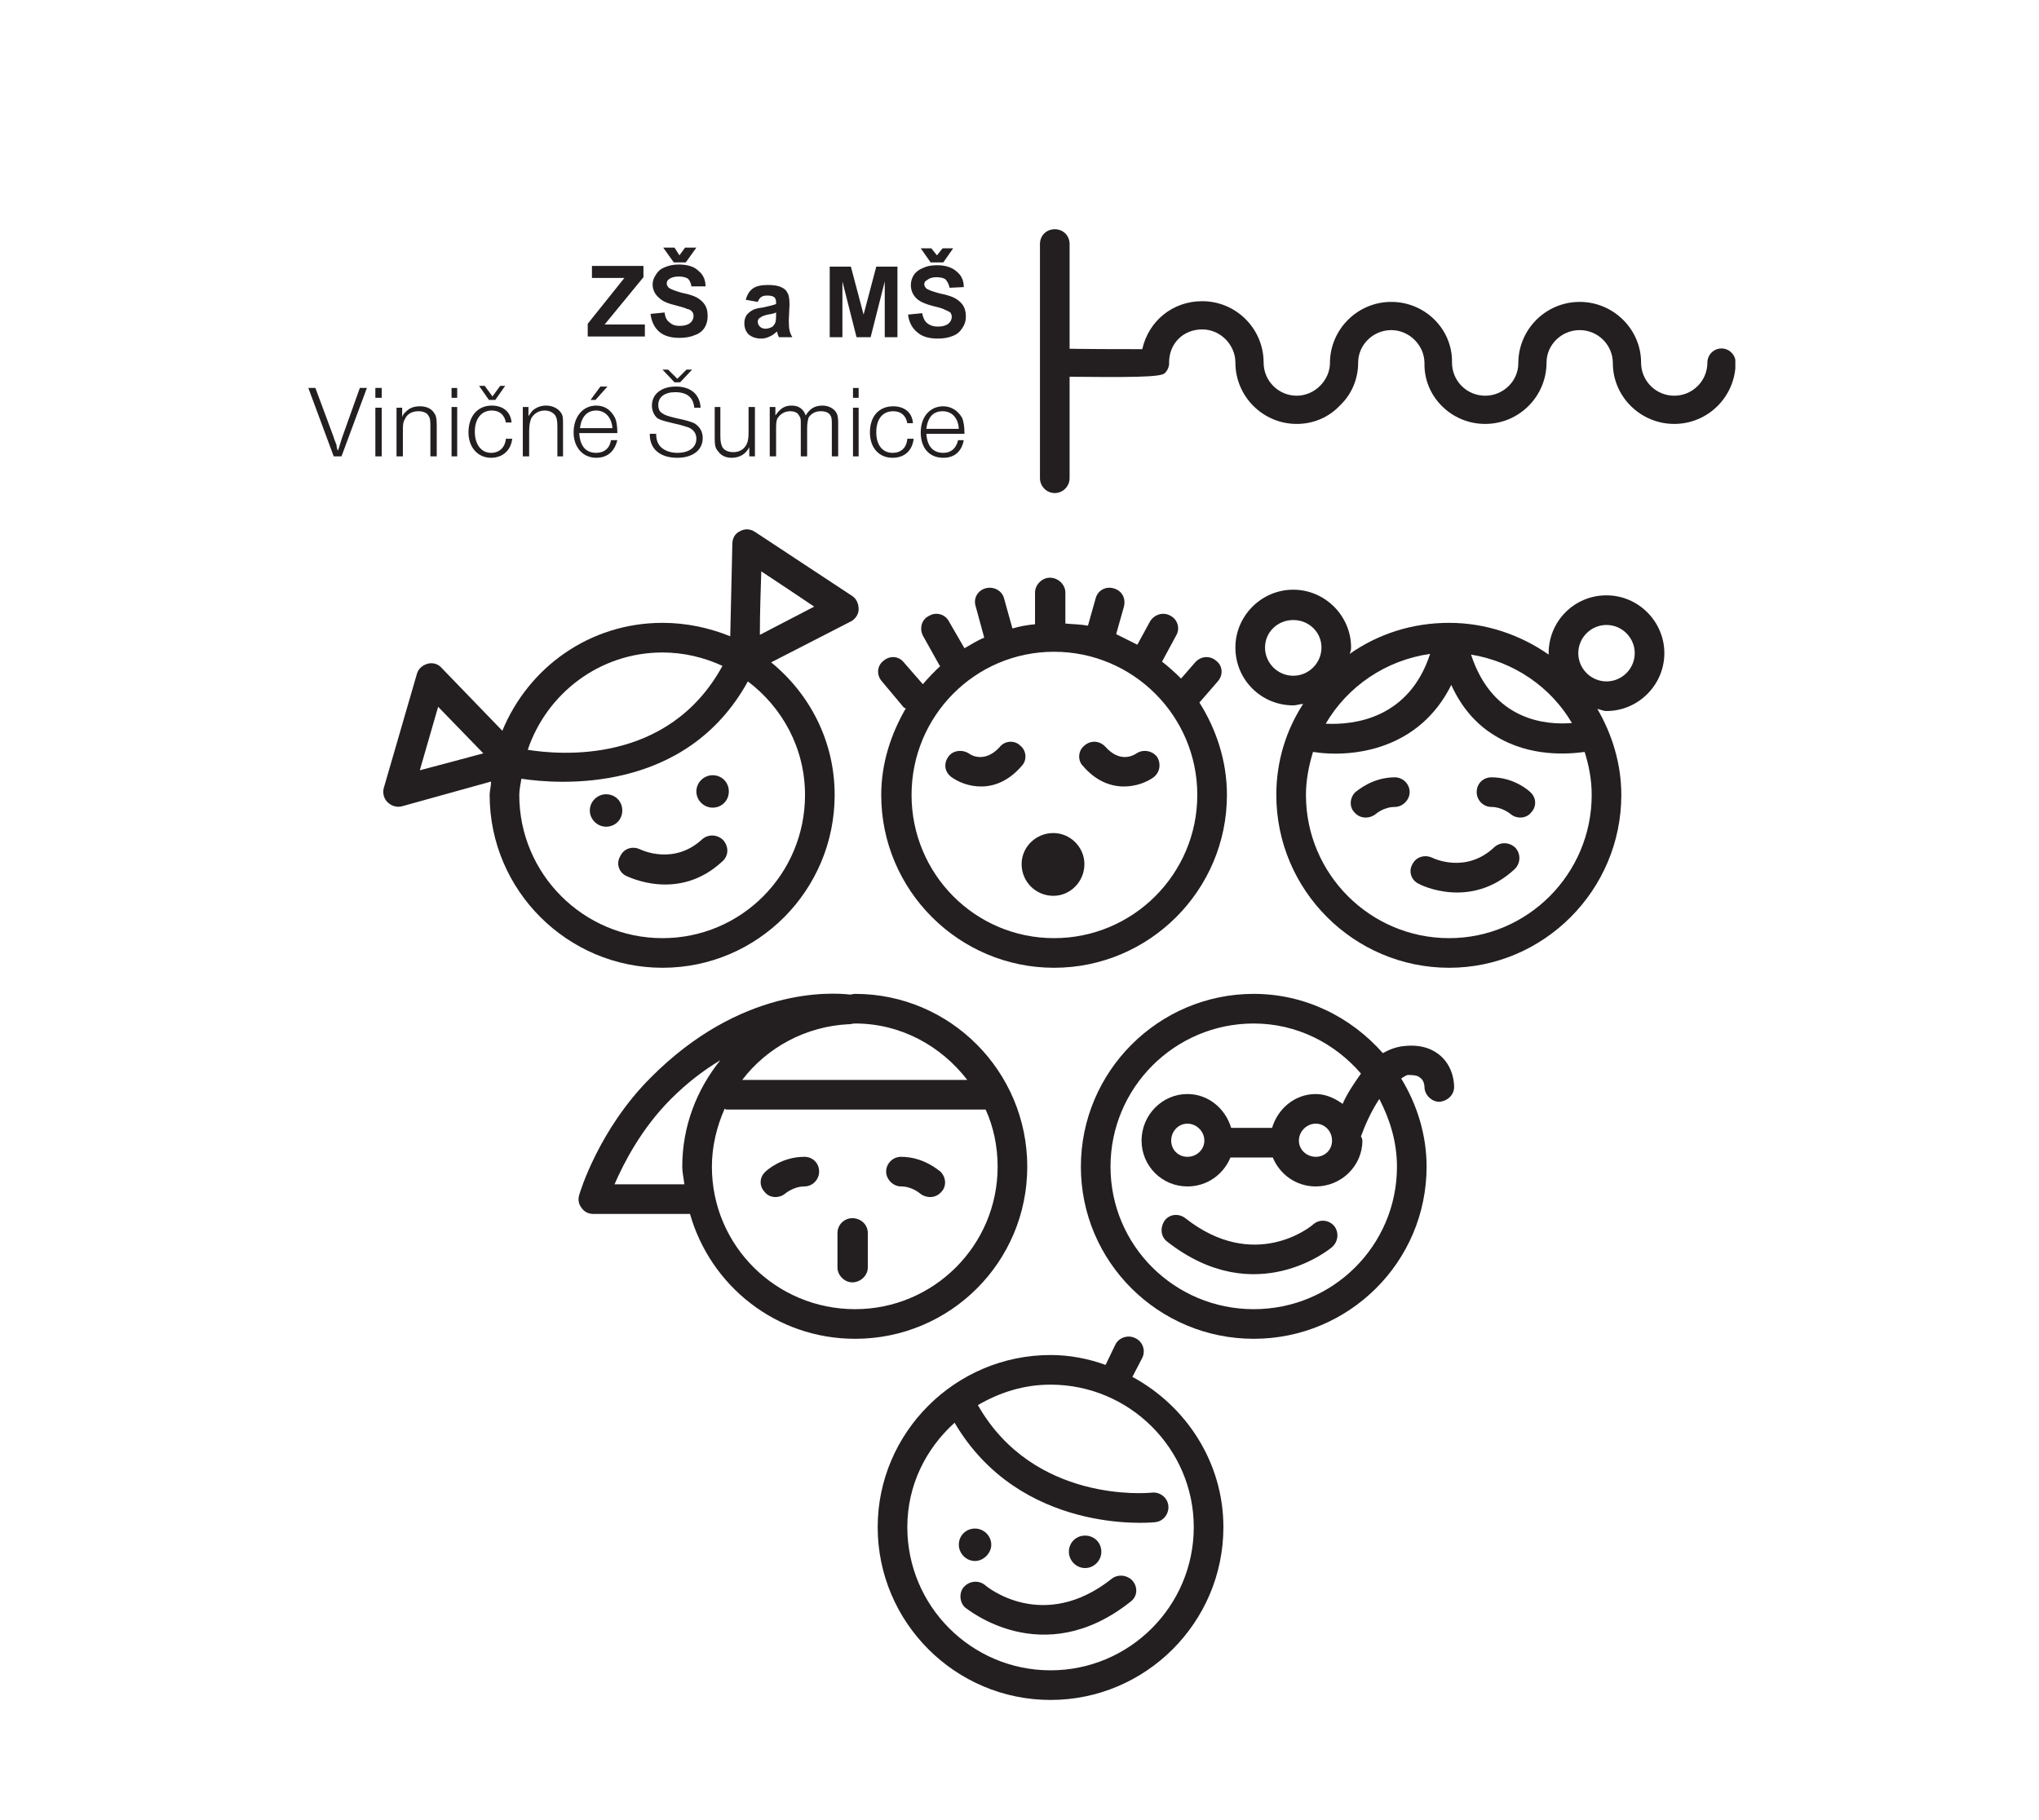
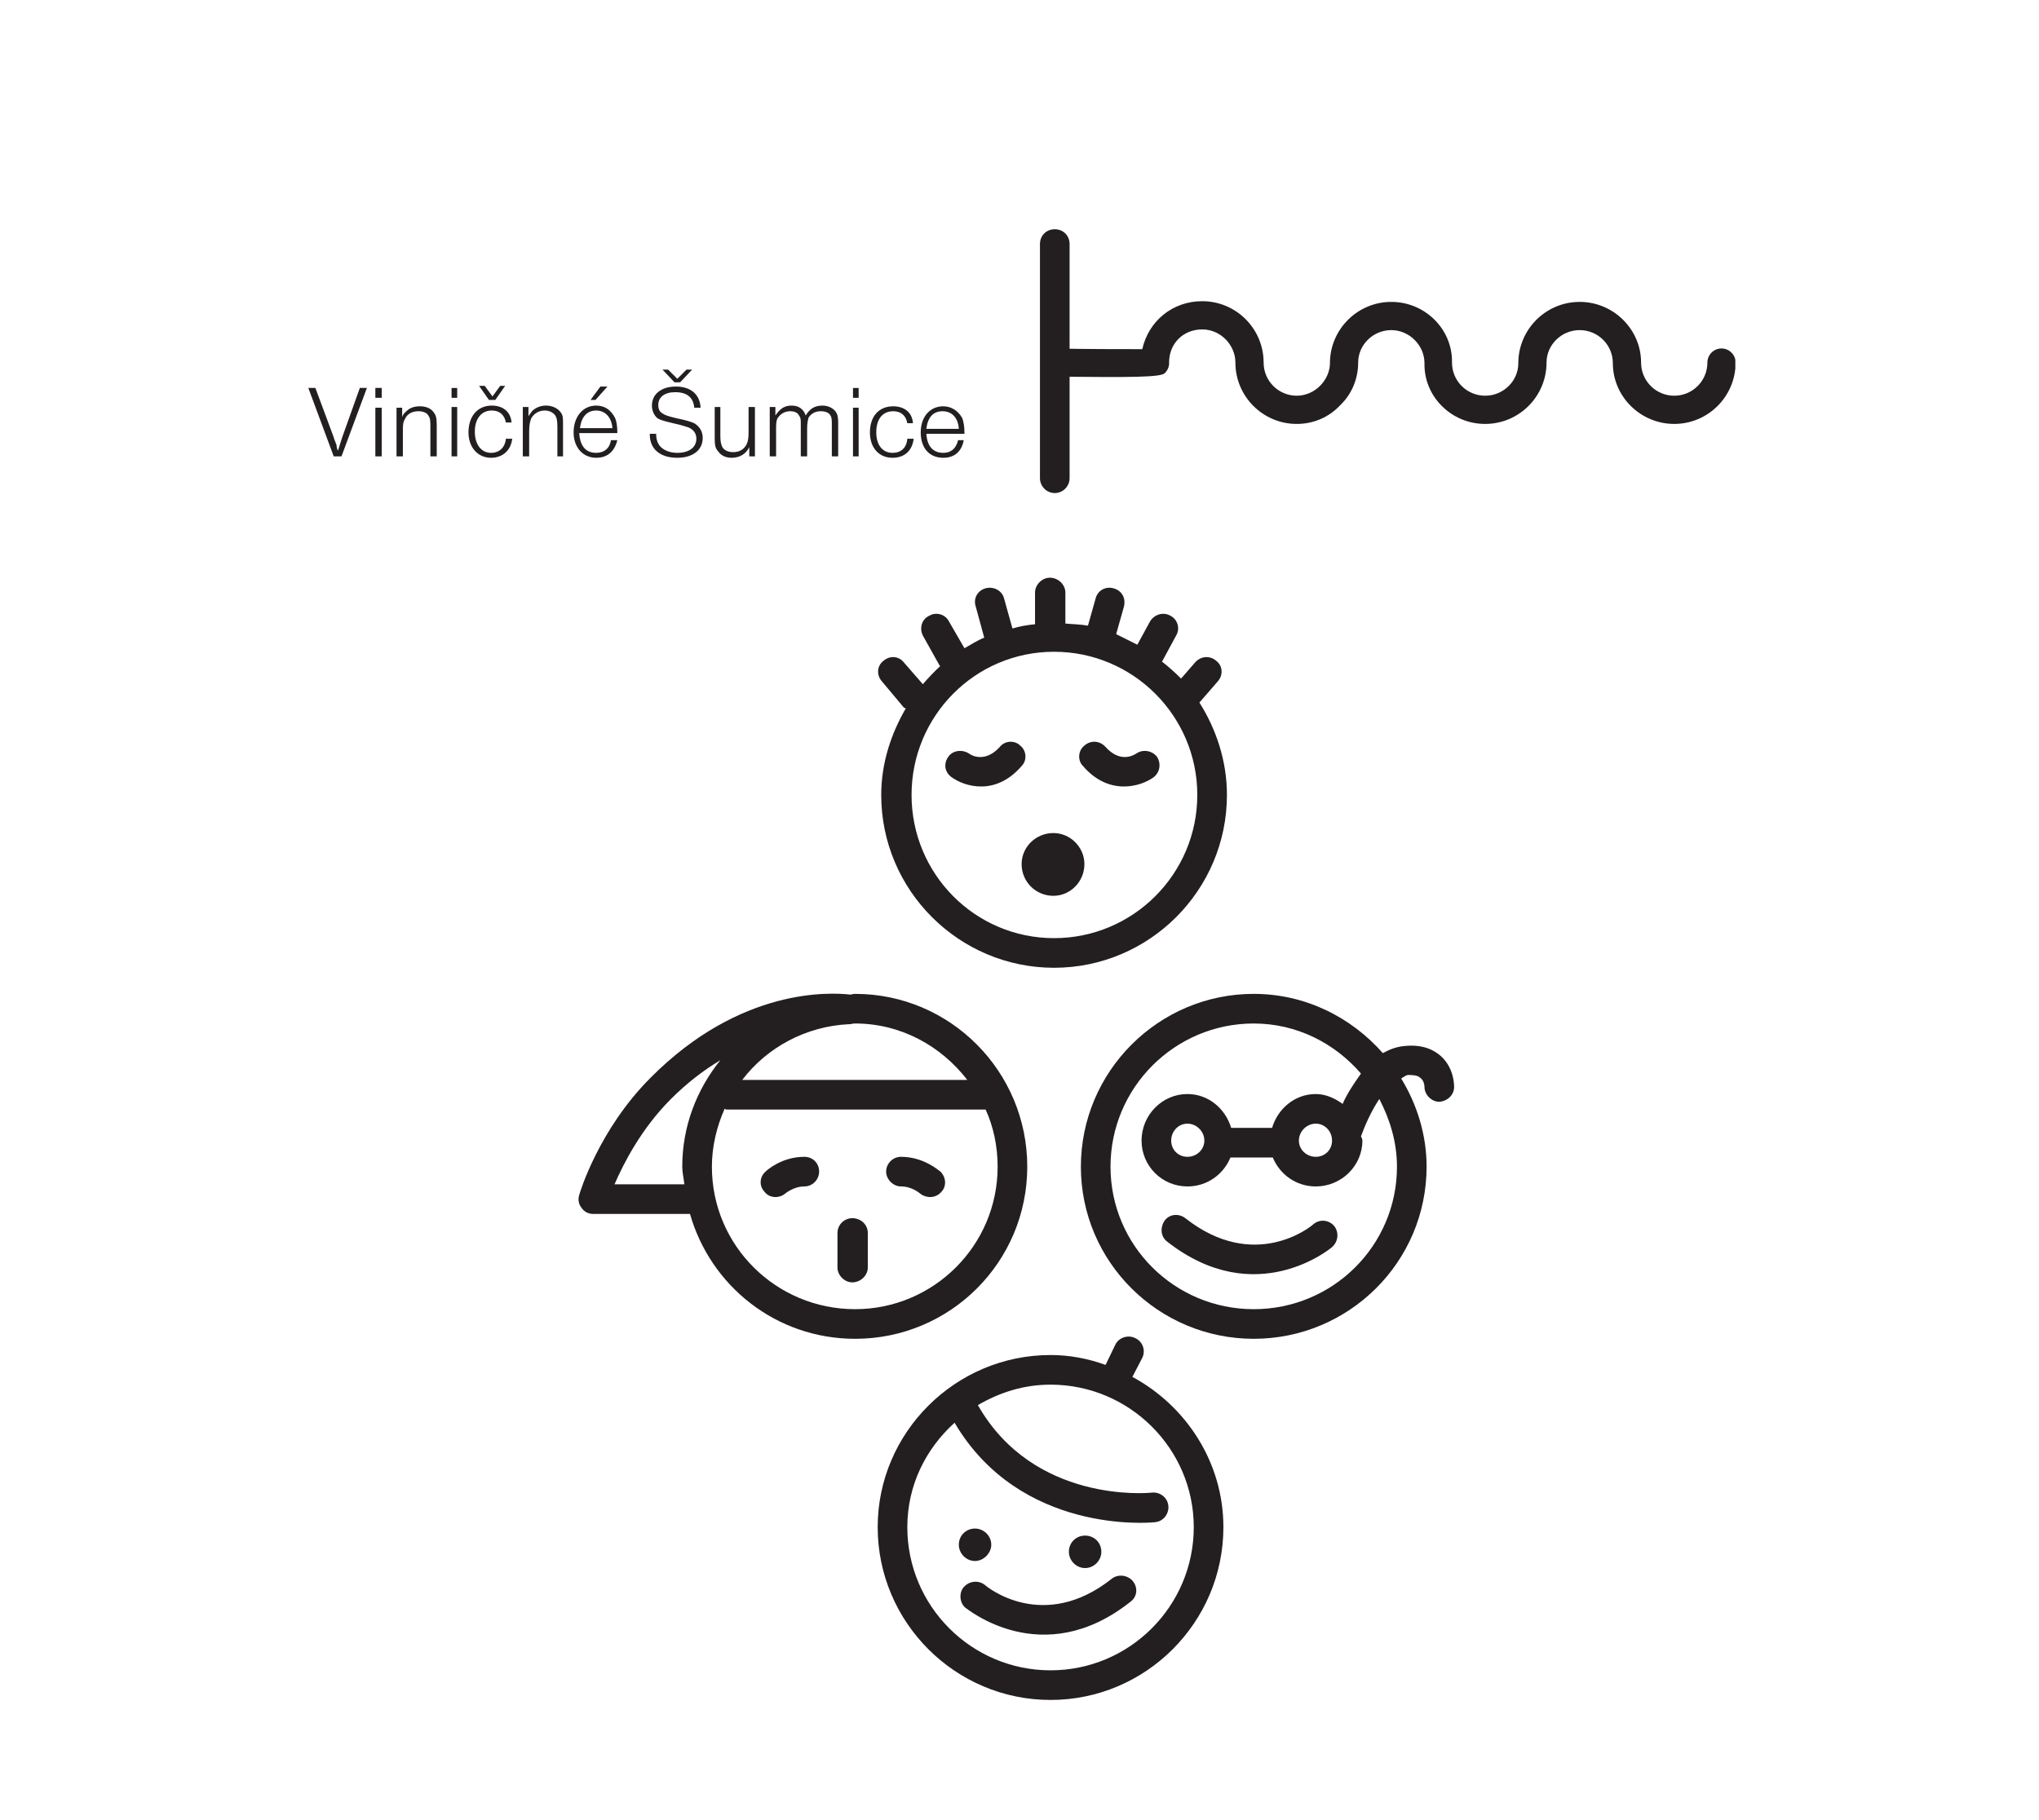
<svg xmlns="http://www.w3.org/2000/svg" version="1.2" viewBox="0 0 289 258" width="289" height="258">
  <title>logo</title>
  <defs>
    <clipPath clipPathUnits="userSpaceOnUse" id="cp1">
      <path d="m43.5 241h202.46v-208.49h-202.46z" />
    </clipPath>
  </defs>
  <style>
		.s0 { fill: #231f20 } 
	</style>
  <g id="_Artboards_">
	</g>
  <g id="Vrstva 1">
    <g id="&lt;Clip Group&gt;" clip-path="url(#cp1)">
-       <path id="&lt;Compound Path&gt;" fill-rule="evenodd" class="s0" d="m120.6 88.1l-11.3 5.8c5.5 4.5 9 11.2 9 18.8 0 13.5-10.9 24.5-24.4 24.5-13.5 0-24.5-11-24.5-24.5 0-0.6 0.2-1.2 0.2-1.9l-12.6 3.5c-0.7 0.2-1.5 0-2.1-0.6-0.5-0.5-0.7-1.3-0.5-2l4.7-16.2c0.2-0.7 0.8-1.2 1.5-1.4 0.7-0.2 1.5 0 2 0.6l8.6 8.9c3.7-9 12.4-15.3 22.7-15.3 3.4 0 6.6 0.7 9.6 1.9l0.3-13.1c0-0.8 0.4-1.5 1.1-1.8 0.7-0.4 1.5-0.3 2.1 0.1l13.8 9.1c0.6 0.4 0.9 1.1 0.9 1.9 0 0.7-0.5 1.4-1.1 1.7zm-26.7 44.9c11.2 0 20.2-9.1 20.2-20.3 0-6.6-3.2-12.4-8.1-16.1-8.8 16-26.8 14.6-32.1 13.8-0.1 0.7-0.3 1.5-0.3 2.3 0 11.2 9.1 20.3 20.3 20.3zm-8-20.4c1.3 0 2.3 1 2.3 2.3 0 1.3-1 2.3-2.3 2.3-1.2 0-2.3-1-2.3-2.3 0-1.3 1.1-2.3 2.3-2.3zm22-31.6c-0.1 3.2-0.2 5.9-0.2 9 2.7-1.4 5-2.6 7.7-4-2.5-1.7-4.8-3.2-7.5-5zm-33.1 25.3c4.4 0.7 19.9 2.2 27.6-11.9-2.6-1.2-5.5-1.9-8.5-1.9-8.9 0-16.4 5.8-19.1 13.8zm26.2 8.2c-1.2 0-2.3-1-2.3-2.3 0-1.3 1.1-2.3 2.3-2.3 1.3 0 2.3 1 2.3 2.3 0 1.3-1 2.3-2.3 2.3zm-38.9-14.3c-0.9 3.1-1.7 5.9-2.6 9 3.1-0.8 6-1.6 9-2.4-2.2-2.3-4.2-4.3-6.4-6.6zm28.6 20.2c0.2 0.1 4.8 2.3 8.8-1.4 0.9-0.8 2.2-0.7 3 0.1 0.8 0.9 0.8 2.2-0.1 3-6.2 5.8-13.3 2.2-13.6 2.1-1.1-0.5-1.5-1.8-0.9-2.8 0.5-1.1 1.7-1.5 2.8-1z" />
-       <path id="&lt;Compound Path&gt;" fill-rule="evenodd" class="s0" d="m227.7 100.8c-0.5 0-0.8-0.2-1.3-0.3 2.1 3.6 3.4 7.8 3.4 12.2 0 13.5-11 24.5-24.4 24.5-13.5 0-24.5-11-24.5-24.5 0-4.8 1.4-9.2 3.8-12.9-0.5 0-0.9 0.2-1.4 0.2-4.5 0-8.2-3.6-8.2-8.2 0-4.5 3.7-8.2 8.2-8.2 4.5 0 8.2 3.7 8.2 8.2 0 0.4-0.1 0.6-0.2 0.9 4-2.8 8.8-4.4 14.1-4.4 5.2 0 10.1 1.7 14.1 4.5 0 0 0-0.1 0-0.2 0-4.5 3.6-8.2 8.2-8.2 4.5 0 8.2 3.7 8.2 8.2 0 4.5-3.7 8.2-8.2 8.2zm-22.3 32.2c11.1 0 20.2-9.1 20.2-20.3 0-2.2-0.4-4.2-1-6.1-2.2 0.3-7.7 0.8-12.7-2.3-2.7-1.6-4.8-4.1-6.2-7.2-4.5 9.1-13.8 10.4-19.6 9.5-0.6 2-1 4-1 6.1 0 11.2 9.1 20.3 20.3 20.3zm-7.7-22.8c1.1 0 2.1 0.9 2.1 2.1 0 1.1-1 2.1-2.1 2.1-1.6 0-2.7 1-2.7 1-0.9 0.7-2.2 0.7-3-0.2-0.8-0.8-0.7-2.1 0.1-2.9 0.3-0.2 2.4-2.1 5.6-2.1zm30-21.6c-2.2 0-4 1.8-4 4 0 2.2 1.8 4 4 4 2.2 0 4-1.8 4-4 0-2.2-1.8-4-4-4zm-44.4-0.7c-2.2 0-4 1.7-4 3.9 0 2.2 1.8 4 4 4 2.2 0 4-1.8 4-4 0-2.2-1.8-3.9-4-3.9zm19.4 4.8c-6.3 0.9-11.7 4.6-14.8 9.9 4 0.2 11.8-0.7 14.8-9.9zm20.1 9.8c-3-5.1-8.2-8.7-14.3-9.7 3.1 9.5 10.8 10 14.3 9.7zm-11.4 11.9c-1.2 0-2.1-1-2.1-2.1 0-1.2 0.9-2.1 2.1-2.1 3.2 0 5.3 1.9 5.5 2.1 0.9 0.8 0.9 2.1 0.1 2.9-0.7 0.9-2.1 0.9-2.9 0.2 0 0-1.2-1-2.7-1zm-8.4 7.2c0.2 0.1 4.8 2.3 8.8-1.5 0.9-0.8 2.2-0.7 3 0.1 0.8 0.9 0.7 2.2-0.1 3-6.2 5.8-13.3 2.3-13.6 2.1-1.1-0.5-1.5-1.8-0.9-2.8 0.5-1 1.7-1.4 2.8-0.9z" />
      <path id="&lt;Compound Path&gt;" fill-rule="evenodd" class="s0" d="m153.2 165.4c0-13.5 11-24.5 24.5-24.5 7.3 0 13.8 3.3 18.3 8.4 0.9-0.5 1.9-0.9 3-1 2.7-0.3 4.3 0.6 5.2 1.4 1.9 1.7 1.9 4.1 1.9 4.4 0 1.1-0.9 2-2.1 2.1-1.1 0-2.1-1-2.1-2.1 0 0 0-0.9-0.6-1.3-0.4-0.4-1.2-0.4-1.8-0.4-0.3 0.1-0.6 0.3-0.9 0.5 2.2 3.6 3.6 7.9 3.6 12.5 0 13.5-11 24.4-24.5 24.4-13.5 0-24.5-10.9-24.5-24.4zm4.2 0c0 11.2 9.1 20.2 20.3 20.2 11.2 0 20.3-9 20.3-20.2 0-3.5-1-6.7-2.5-9.6-1.2 1.8-2.1 3.9-2.6 5.3 0.1 0.2 0.2 0.4 0.2 0.6 0 3.6-3 6.5-6.6 6.5-2.8 0-5.1-1.7-6.1-4.1h-6c-1 2.4-3.3 4.1-6.1 4.1-3.6 0-6.5-2.9-6.5-6.5 0-3.6 2.9-6.6 6.5-6.6 3 0 5.4 2.1 6.2 4.8h5.8c0.8-2.7 3.2-4.8 6.2-4.8 1.4 0 2.7 0.6 3.8 1.4 0.6-1.4 1.6-2.9 2.6-4.3-3.7-4.3-9.1-7.1-15.2-7.1-11.2 0-20.3 9.1-20.3 20.3zm29.1-6.1c-1.3 0-2.4 1.1-2.4 2.4 0 1.3 1.1 2.3 2.4 2.3 1.3 0 2.3-1 2.3-2.3 0-1.3-1-2.4-2.3-2.4zm-18.2 0c-1.3 0-2.3 1.1-2.3 2.4 0 1.3 1 2.3 2.3 2.3 1.3 0 2.4-1 2.4-2.3 0-1.3-1.1-2.4-2.4-2.4zm-2.9 16.7c-0.9-0.7-1-2-0.3-3 0.7-0.9 2-1 2.9-0.3 9.8 7.7 17.8 1.2 18.1 0.9 0.9-0.8 2.2-0.7 3 0.2 0.7 0.9 0.6 2.2-0.3 3-0.1 0.1-10.8 9.1-23.4-0.8z" />
      <path id="&lt;Compound Path&gt;" fill-rule="evenodd" class="s0" d="m121.2 189.8c-11.2 0-20.5-7.5-23.4-17.7h-13.7c-0.7 0-1.3-0.3-1.7-0.9-0.4-0.5-0.5-1.2-0.3-1.8 0.1-0.4 2.8-9.3 10.1-16.6 12.8-12.9 25.6-12.1 28.3-11.8 0.2 0 0.4-0.1 0.7-0.1 13.5 0 24.4 11 24.4 24.5 0 13.5-10.9 24.4-24.4 24.4zm0-4.2c11.1 0 20.2-9 20.2-20.2 0-2.9-0.6-5.7-1.7-8.1 0 0-0.1 0-0.1 0h-36.6c-0.2 0-0.2-0.1-0.3-0.1-1.1 2.5-1.8 5.3-1.8 8.2 0 11.2 9.1 20.2 20.3 20.2zm-7.2-21.6c1.2 0 2.1 0.9 2.1 2.1 0 1.1-0.9 2.1-2.1 2.1-1.5 0-2.7 1-2.7 1-0.8 0.7-2.2 0.7-2.9-0.2-0.8-0.8-0.8-2.1 0.1-2.9 0.2-0.2 2.3-2.1 5.5-2.1zm7.2-18.9c-0.3 0-0.6 0.1-0.8 0.1q0 0 0 0 0 0-0.1 0c-6.1 0.3-11.6 3.3-15.1 7.9h31.9c-3.7-4.8-9.4-8-15.9-8zm-34.1 22.8h9.9c-0.1-0.9-0.3-1.7-0.3-2.5 0-5.8 2.1-11 5.4-15.1-2.3 1.4-4.6 3.1-7 5.5-4.2 4.2-6.7 9.1-8 12.1zm40.6-3.9c3.2 0 5.3 1.9 5.6 2.1 0.8 0.8 0.9 2.1 0.1 2.9-0.8 0.9-2.1 0.9-3 0.2 0 0-1.1-1-2.7-1-1.1 0-2.1-1-2.1-2.1 0-1.2 1-2.1 2.1-2.1zm-6.9 8.7c1.2 0 2.2 0.9 2.2 2.1v4.9c0 1.1-1 2.1-2.2 2.1-1.1 0-2.1-1-2.1-2.1v-4.9c0-1.2 1-2.1 2.1-2.1z" />
      <path id="&lt;Compound Path&gt;" fill-rule="evenodd" class="s0" d="m173.4 216.5c0 13.5-11 24.5-24.5 24.5-13.5 0-24.5-11-24.5-24.5 0-13.4 11-24.4 24.5-24.4 2.7 0 5.3 0.5 7.8 1.4l1.4-2.9c0.5-1 1.8-1.4 2.8-0.9 1.1 0.5 1.5 1.8 1 2.8l-1.4 2.7c7.6 4.1 12.9 12.1 12.9 21.3zm-24.5-20.2c-3.8 0-7.2 1.1-10.3 2.9 7.9 13.9 24 12.5 24.7 12.4 1.1-0.1 2.2 0.7 2.3 1.9 0.1 1.1-0.7 2.2-1.9 2.3-0.8 0.1-19.1 1.7-28.4-14.1-4.1 3.7-6.7 8.9-6.7 14.8 0 11.2 9.1 20.3 20.3 20.3 11.2 0 20.3-9.1 20.3-20.3 0-11.1-9.1-20.2-20.3-20.2zm-12.1 31.6c-0.8-0.7-0.9-2.1-0.2-2.9 0.8-0.9 2.1-1 3-0.3 0.3 0.3 8.3 6.8 18-0.9 0.9-0.7 2.3-0.5 3 0.4 0.7 0.9 0.6 2.2-0.4 2.9-12.5 9.9-23.2 0.9-23.4 0.8zm1.4-6.6c-1.3 0-2.3-1.1-2.3-2.3 0-1.3 1-2.3 2.3-2.3 1.2 0 2.3 1 2.3 2.3 0 1.2-1.1 2.3-2.3 2.3zm15.6 1c-1.3 0-2.3-1.1-2.3-2.3 0-1.3 1-2.3 2.3-2.3 1.3 0 2.3 1 2.3 2.3 0 1.2-1 2.3-2.3 2.3z" />
      <path id="&lt;Path&gt;" class="s0" d="m147.4 34.6v33.2c0 1.1 0.9 2.1 2.1 2.1 1.2 0 2.1-1 2.1-2.1v-33.2c0-1.2-0.9-2.1-2.1-2.1-1.2 0-2.1 0.9-2.1 2.1z" />
      <path id="&lt;Compound Path&gt;" fill-rule="evenodd" class="s0" d="m170 99.6c2.4 3.8 3.9 8.3 3.9 13.1 0 13.5-11 24.5-24.5 24.5-13.5 0-24.5-11-24.5-24.5 0-4.5 1.4-8.7 3.5-12.3-0.1 0-0.2 0-0.3-0.1l-3.1-3.7c-0.8-0.9-0.7-2.2 0.2-2.9 0.9-0.8 2.2-0.7 2.9 0.2l2.7 3.1q1.2-1.4 2.5-2.6c0 0-0.1 0-0.1 0l-2.4-4.3c-0.5-1-0.2-2.3 0.9-2.8 1-0.6 2.3-0.2 2.8 0.8l2.2 3.8c0.9-0.5 1.8-1.1 2.8-1.5l-1.2-4.4c-0.4-1.2 0.3-2.3 1.4-2.6 1.1-0.3 2.3 0.3 2.6 1.4l1.2 4.3c1-0.3 2.1-0.5 3.2-0.6v-4.5c0-1.1 1-2.1 2.1-2.1 1.2 0 2.2 1 2.2 2.1v4.4c1 0.1 2.1 0.1 3.2 0.3l1.1-3.9c0.3-1.1 1.4-1.7 2.5-1.4 1.2 0.3 1.8 1.4 1.5 2.6l-1.1 3.9c1 0.5 2 1 3 1.5l1.8-3.3c0.6-1 1.9-1.4 2.9-0.8 1 0.5 1.4 1.8 0.8 2.8l-2 3.7c0.9 0.7 1.8 1.5 2.7 2.4l2-2.3c0.8-0.9 2.1-1 3-0.2 0.9 0.7 1 2 0.2 2.9zm-40.8 13.1c0 11.2 9 20.3 20.2 20.3 11.2 0 20.3-9.1 20.3-20.3 0-11.2-9.1-20.3-20.3-20.3-11.2 0-20.2 9.1-20.2 20.3zm8.1-5.9c0.5 0.4 2.4 1.3 4.4-0.9 0.7-0.9 2.1-1 2.9-0.2 0.9 0.7 1 2.1 0.2 2.9-3.7 4.3-8.1 2.9-9.9 1.6-1-0.7-1.2-1.9-0.5-2.9 0.6-0.9 1.9-1.1 2.9-0.5zm16.4-1.1c0.9-0.8 2.2-0.7 3 0.2 2 2.2 3.8 1.3 4.4 0.9 0.9-0.6 2.2-0.4 2.9 0.5 0.6 1 0.4 2.2-0.5 2.9-1.8 1.3-6.3 2.7-10-1.6-0.8-0.8-0.7-2.2 0.2-2.9zm-4.4 12.4c2.4 0 4.4 2 4.4 4.4 0 2.5-2 4.5-4.4 4.5-2.5 0-4.5-2-4.5-4.5 0-2.4 2-4.4 4.5-4.4z" />
      <path id="&lt;Path&gt;" class="s0" d="m161.9 49.5c-1.9 0-9.5 0-11.8-0.1-1.1 0-2 0.9-2 2 0 1.1 0.9 2 2 2 10.1 0.1 14.4 0.1 15-0.5 0.7-0.7 0.6-1.5 0.6-1.5 0-2.7 2-4.7 4.7-4.7 2.6 0 4.7 2.2 4.7 4.7 0 4.8 3.9 8.7 8.7 8.7 2.3 0 4.5-0.9 6.1-2.6 1.7-1.6 2.6-3.8 2.6-6.1 0-2.5 2.1-4.6 4.7-4.6 2.5 0 4.7 2.1 4.7 4.7-0.1 4.7 3.8 8.6 8.6 8.6 4.8 0 8.7-3.9 8.7-8.7 0-2.5 2.1-4.6 4.7-4.6 2.6 0 4.7 2.1 4.7 4.7 0 4.7 3.9 8.6 8.7 8.6 4.8 0 8.7-3.9 8.7-8.7 0-1.1-0.9-2-2-2-1.1 0-2 0.9-2 2 0 2.6-2.1 4.7-4.7 4.7-2.6 0-4.7-2.1-4.7-4.7 0-4.7-3.9-8.6-8.7-8.6-4.8 0-8.7 3.9-8.7 8.7 0 2.5-2.1 4.6-4.7 4.6-2.6 0-4.7-2.1-4.7-4.7 0.1-4.7-3.8-8.6-8.6-8.6-4.8 0-8.7 3.9-8.7 8.7 0 1.1-0.5 2.3-1.4 3.2-0.9 0.9-2.1 1.4-3.3 1.4-2.6 0-4.7-2.1-4.7-4.7 0-4.8-3.9-8.7-8.7-8.7-4.2 0-7.6 2.8-8.5 6.8z" />
      <path id="&lt;Compound Path&gt;" fill-rule="evenodd" class="s0" d="m136.6 62.4c-0.3 1.6-1.3 2.5-2.9 2.5-2 0-3.2-1.4-3.2-3.6 0-2.2 1.3-3.7 3.2-3.7 1.1 0 2.1 0.6 2.7 1.7 0.2 0.6 0.3 1.2 0.3 2.2h-5.4c0.1 1.7 0.9 2.7 2.4 2.7 1.1 0 1.8-0.6 2.1-1.8zm-0.7-1.6c-0.1-1.6-1-2.5-2.3-2.5-1.3 0-2.1 0.8-2.3 2.5zm-6.4 1.4c-0.2 1.7-1.3 2.7-3 2.7-1.9 0-3.2-1.4-3.2-3.6 0-2.3 1.3-3.7 3.3-3.7 1.6 0 2.7 0.9 2.8 2.4h-0.8c-0.2-1.1-0.9-1.7-2-1.7-1.5 0-2.4 1.1-2.4 3 0 1.8 0.9 2.9 2.3 2.9 1.2 0 2-0.7 2.1-2zm-7.8 2.5h-0.8v-6.9h0.8zm0-8.3h-0.8v-1.4h0.8zm-11.8 2.5c0.7-1 1.3-1.4 2.3-1.4q1.5 0 2 1.4c0.6-1 1.3-1.4 2.4-1.4 0.7 0 1.4 0.3 1.8 0.8 0.3 0.4 0.4 0.8 0.4 1.6v4.8h-0.9v-4.6c0-0.5 0-0.9-0.2-1.2-0.2-0.4-0.7-0.6-1.4-0.6-0.7 0-1.3 0.3-1.7 0.9-0.1 0.4-0.2 0.8-0.2 1.5v4h-0.9v-4.6c0-0.5 0-0.9-0.2-1.1-0.2-0.5-0.7-0.7-1.3-0.7-0.8 0-1.4 0.4-1.8 1-0.2 0.4-0.2 0.9-0.2 1.6v3.8h-0.9v-7h0.8zm-2.9 5.8h-0.8v-1.3c-0.5 1-1.4 1.5-2.5 1.5-0.8 0-1.5-0.3-1.9-0.9-0.4-0.4-0.5-0.9-0.5-1.8v-4.5h0.8v4.1c0 0.8 0.1 1.1 0.2 1.4 0.2 0.6 0.9 0.9 1.6 0.9 0.8 0 1.4-0.3 1.8-0.9 0.3-0.5 0.4-1 0.4-1.9v-3.6h0.9zm-12.3-12.3l1.3 1.3 1.3-1.3h0.8l-1.7 1.8h-0.8l-1.7-1.8zm3.7 5.4q-0.2-2.2-2.7-2.2c-1.5 0-2.4 0.7-2.4 1.8 0 0.6 0.2 1 0.6 1.2 0.4 0.3 0.8 0.4 2 0.7 1.5 0.3 2 0.5 2.5 0.7 0.8 0.5 1.2 1.2 1.2 2.1 0 1.7-1.4 2.8-3.6 2.8-2.4 0-3.9-1.2-3.9-3.3v-0.1h0.9c0 0.8 0.2 1.3 0.5 1.7 0.5 0.6 1.4 1 2.5 1 1.7 0 2.7-0.8 2.7-2q0-1.1-1.1-1.6c-0.4-0.1-0.8-0.3-2.2-0.6-1.2-0.3-1.7-0.4-2.2-0.7-0.5-0.4-0.8-1.1-0.8-1.8 0-1.6 1.3-2.7 3.4-2.7 2.1 0 3.4 1.1 3.5 3zm-14-1.1h-0.7l1.4-1.9h1zm3.1 5.7c-0.4 1.6-1.4 2.5-3 2.5-1.9 0-3.2-1.5-3.2-3.6 0-2.2 1.3-3.8 3.2-3.8 1.2 0 2.1 0.6 2.7 1.8 0.2 0.5 0.3 1.2 0.3 2.1h-5.4c0.1 1.8 0.9 2.8 2.4 2.8 1.1 0 1.9-0.6 2.1-1.8zm-0.7-1.7c-0.1-1.5-1-2.5-2.3-2.5-1.3 0-2.1 0.9-2.3 2.5zm-11.9-1.7c0.3-0.4 0.4-0.6 0.6-0.8q0.8-0.7 1.9-0.7c0.9 0 1.7 0.4 2.1 1 0.3 0.4 0.3 0.8 0.3 1.7v4.5h-0.8v-4.2c0-0.9-0.1-1.3-0.3-1.6-0.3-0.4-0.8-0.7-1.5-0.7-0.8 0-1.5 0.4-1.9 1.1-0.2 0.5-0.3 1-0.3 1.9v3.5h-0.9v-7h0.8zm-6.2-4.3l1.1 1.5 1.1-1.5h0.7l-1.4 2h-0.9l-1.4-2zm3.9 7.5c-0.2 1.7-1.4 2.7-3 2.7-1.9 0-3.2-1.5-3.2-3.6 0-2.3 1.3-3.8 3.3-3.8 1.6 0 2.7 0.9 2.8 2.4h-0.8c-0.2-1.1-0.9-1.7-2-1.7-1.5 0-2.4 1.2-2.4 3 0 1.8 0.9 3 2.3 3 1.2 0 2-0.8 2.1-2zm-7.8 2.5h-0.8v-7h0.8zm0-8.3h-0.8v-1.4h0.8zm-7.8 2.7c0.2-0.5 0.4-0.6 0.6-0.8q0.7-0.7 1.9-0.7c0.9 0 1.6 0.3 2 0.9 0.3 0.4 0.4 0.8 0.4 1.8v4.4h-0.9v-4.2c0-0.8 0-1.2-0.3-1.6-0.2-0.4-0.8-0.6-1.4-0.6-0.9 0-1.6 0.4-1.9 1.1-0.3 0.5-0.3 0.9-0.3 1.8v3.5h-0.9v-6.9h0.8zm-2.9 5.6h-0.9v-6.9h0.9zm0-8.3h-0.9v-1.4h0.9zm-5.7 8.3h-1.1l-3.6-9.7h1l2.6 7c0 0.1 0.1 0.3 0.4 1.1q0 0.4 0.2 0.8 0.3-1 0.6-1.9l2.5-7h1z" />
-       <path id="&lt;Compound Path&gt;" fill-rule="evenodd" class="s0" d="m130.5 35.2h1.5l0.8 1 0.8-1h1.5l-1.4 2h-1.8zm-1.8 9.4l2-0.2q0.2 1 0.7 1.4 0.6 0.5 1.5 0.5 1 0 1.5-0.4 0.5-0.4 0.5-1 0-0.3-0.2-0.6-0.3-0.2-0.8-0.4-0.3-0.2-1.6-0.5-1.6-0.4-2.3-1-0.9-0.8-0.9-2 0-0.7 0.4-1.4 0.5-0.7 1.3-1 0.8-0.4 2-0.4 1.8 0 2.8 0.9 1 0.8 1 2.2l-2 0.1q-0.2-0.8-0.6-1.2-0.4-0.3-1.3-0.3-0.8 0-1.3 0.4-0.4 0.2-0.4 0.6 0 0.3 0.3 0.6 0.4 0.3 1.9 0.7 1.5 0.3 2.2 0.7 0.7 0.4 1.1 1 0.4 0.6 0.4 1.6 0 0.9-0.5 1.6-0.5 0.8-1.3 1.1-0.9 0.4-2.2 0.4-1.9 0-2.9-0.9-1.1-0.9-1.3-2.5zm-11.1 3.2v-10h3l1.8 6.8 1.8-6.8h3v10h-1.8v-7.9l-2 7.9h-2l-2-7.9v7.9zm-10.2-5l-1.7-0.3q0.3-1.1 1-1.6 0.7-0.5 2.1-0.5 1.3 0 1.9 0.3 0.7 0.3 0.9 0.8 0.3 0.4 0.3 1.7l-0.1 2.2q0 1 0.1 1.4 0.1 0.5 0.4 1h-1.9q-0.1-0.2-0.2-0.5 0-0.2-0.1-0.3-0.5 0.5-1 0.7-0.6 0.3-1.2 0.3-1.1 0-1.8-0.6-0.6-0.6-0.6-1.6 0-0.6 0.3-1.1 0.3-0.4 0.8-0.7 0.5-0.3 1.5-0.4 1.4-0.3 1.9-0.5v-0.2q0-0.6-0.3-0.8-0.3-0.2-1-0.2-0.5 0-0.8 0.2-0.3 0.2-0.5 0.7zm2.6 1.5q-0.4 0.2-1.2 0.3-0.8 0.2-1 0.4-0.4 0.2-0.4 0.6 0 0.4 0.3 0.7 0.3 0.3 0.8 0.3 0.5 0 1-0.3 0.3-0.3 0.4-0.6 0.1-0.3 0.1-1zm-16-9.2h1.6l0.7 1.1 0.8-1.1h1.6l-1.5 2.1h-1.7zm-1.8 9.4l2-0.2q0.1 1 0.7 1.4 0.5 0.5 1.4 0.5 1 0 1.5-0.4 0.5-0.4 0.5-1 0-0.4-0.2-0.6-0.2-0.3-0.7-0.4-0.4-0.2-1.6-0.5-1.7-0.4-2.3-1-1-0.8-1-2 0-0.7 0.5-1.4 0.4-0.7 1.2-1 0.9-0.4 2-0.4 1.9 0 2.8 0.9 1 0.8 1 2.2h-2q-0.1-0.7-0.5-1.1-0.5-0.3-1.3-0.3-0.9 0-1.4 0.4-0.3 0.2-0.3 0.6 0 0.3 0.3 0.6 0.4 0.3 1.8 0.7 1.5 0.3 2.2 0.7 0.7 0.4 1.1 1 0.4 0.6 0.4 1.6 0 0.9-0.4 1.6-0.5 0.8-1.4 1.1-0.9 0.4-2.2 0.4-1.9 0-2.9-0.9-1-0.9-1.2-2.5zm-8.9 3.2v-1.8l5.2-6.5h-4.6v-1.7h7.3v1.6l-5.5 6.7h5.7v1.7z" />
    </g>
  </g>
</svg>